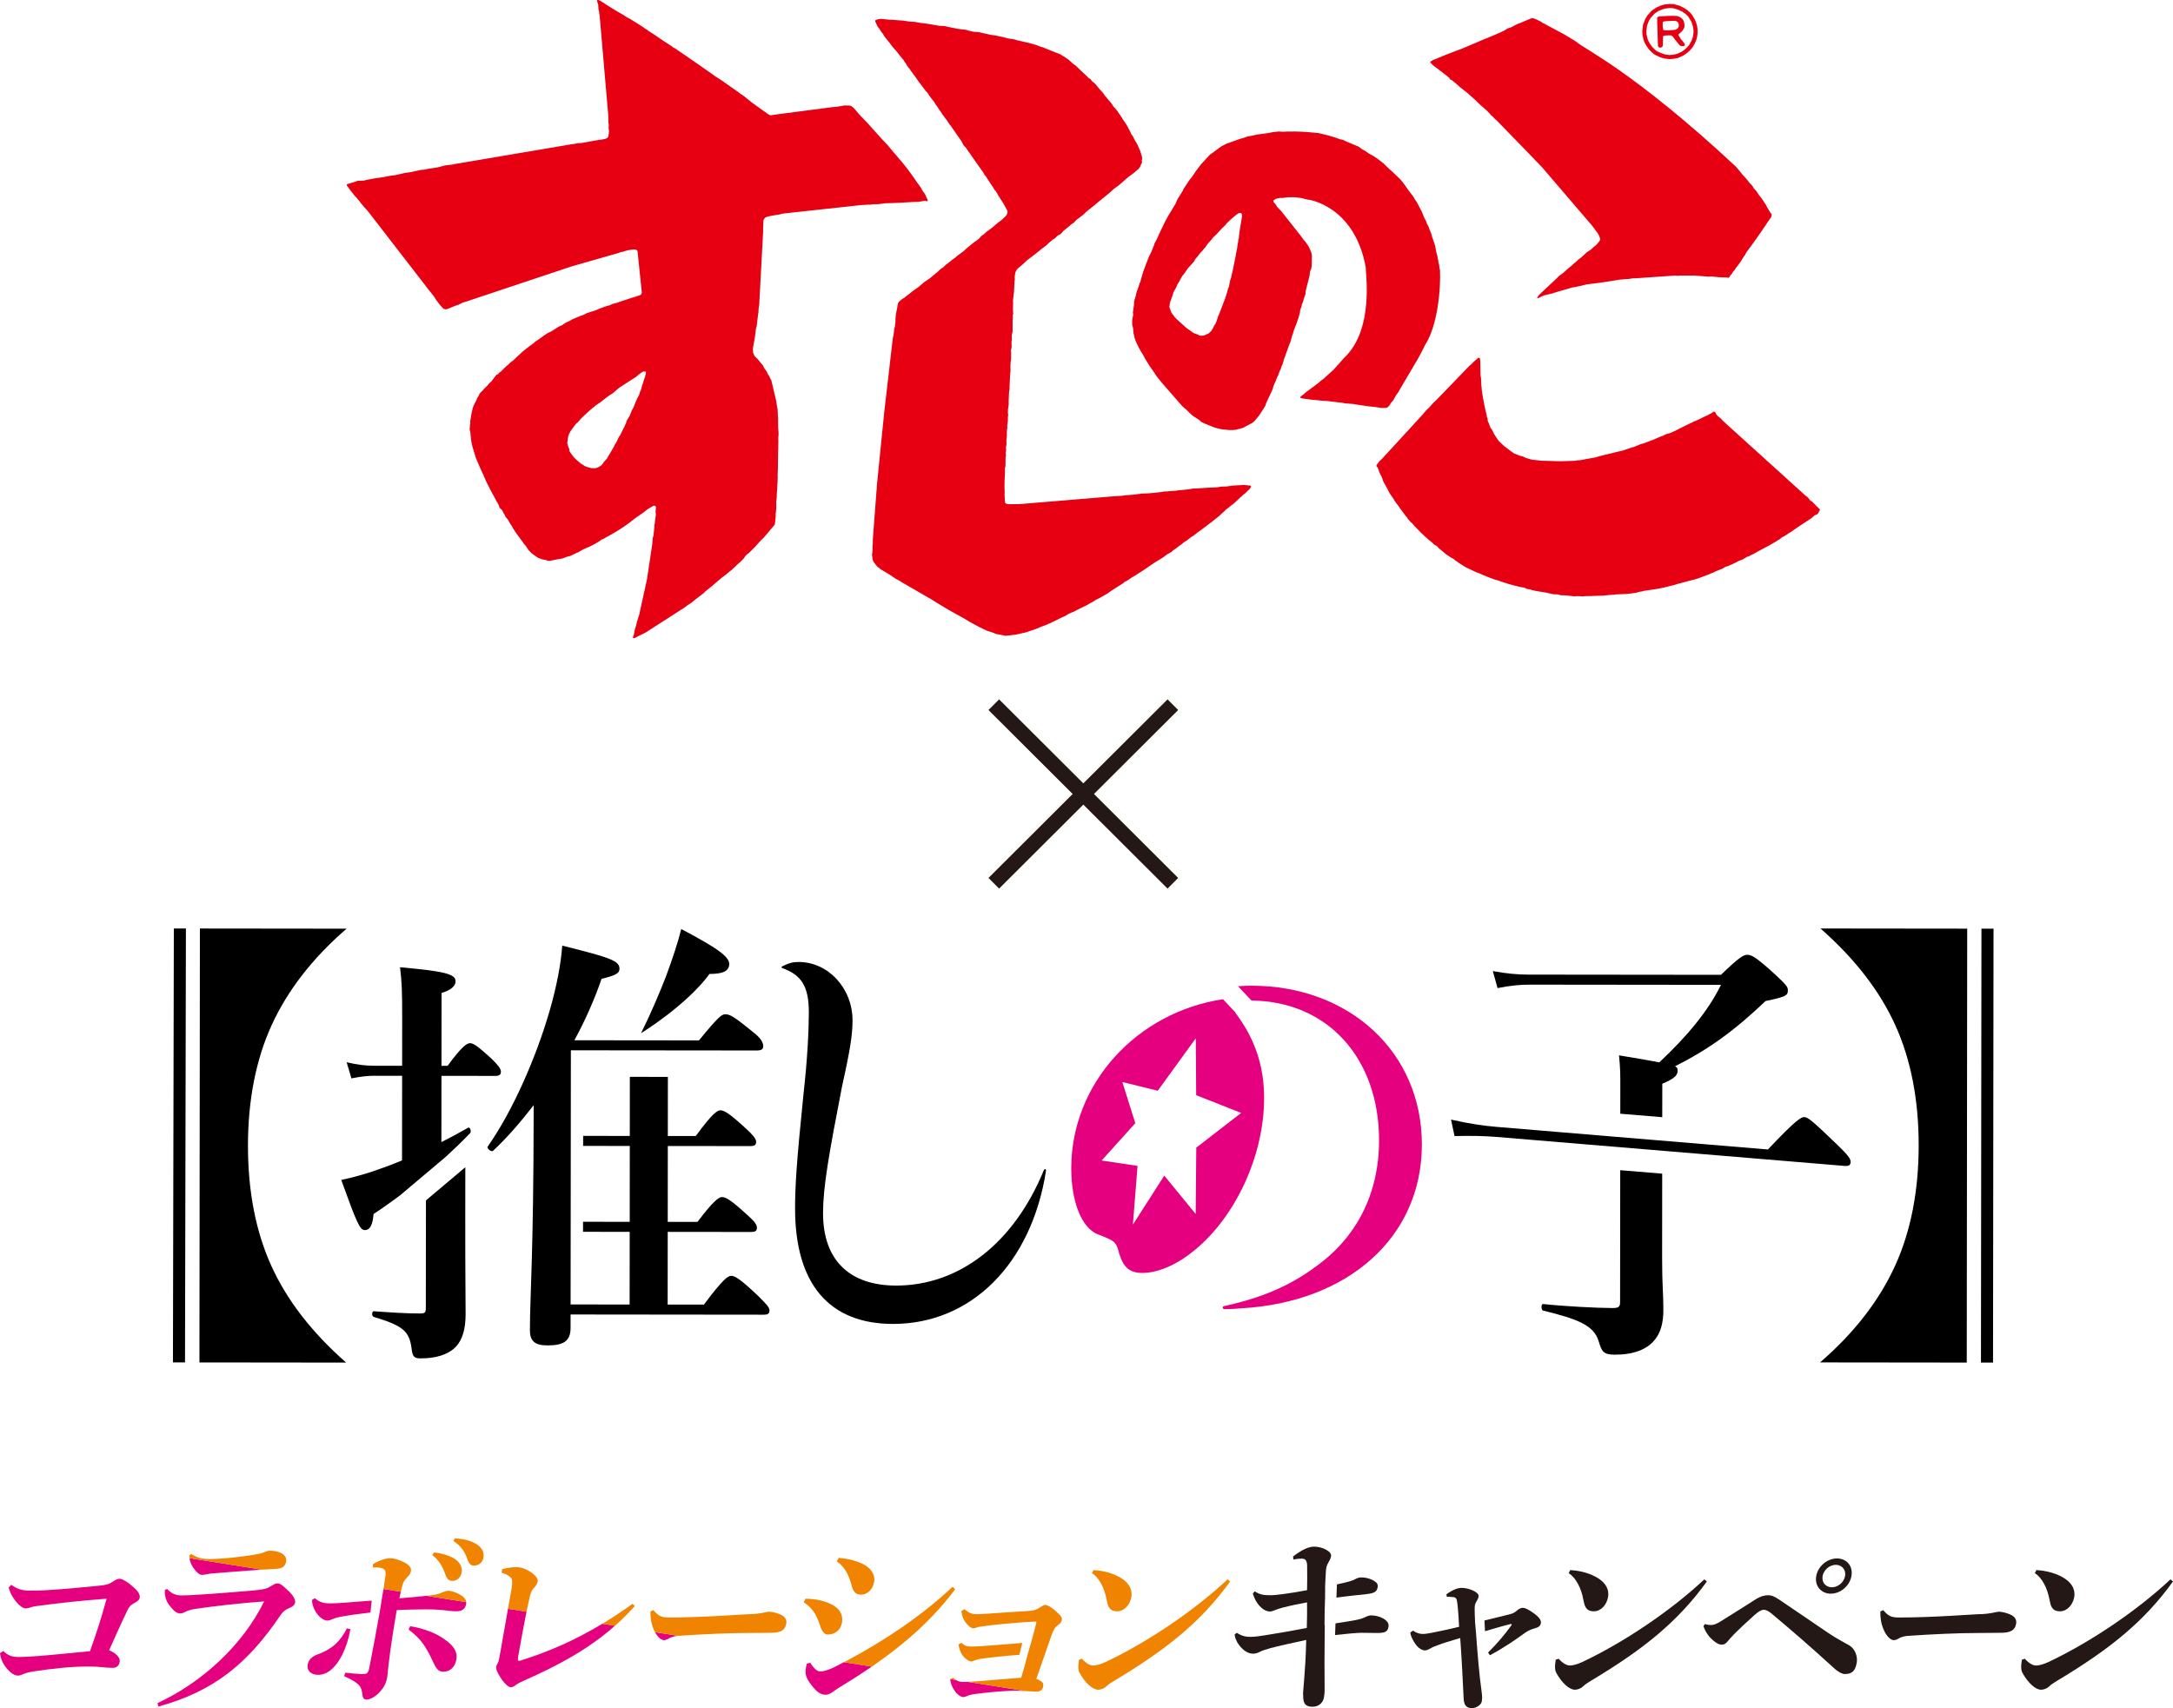
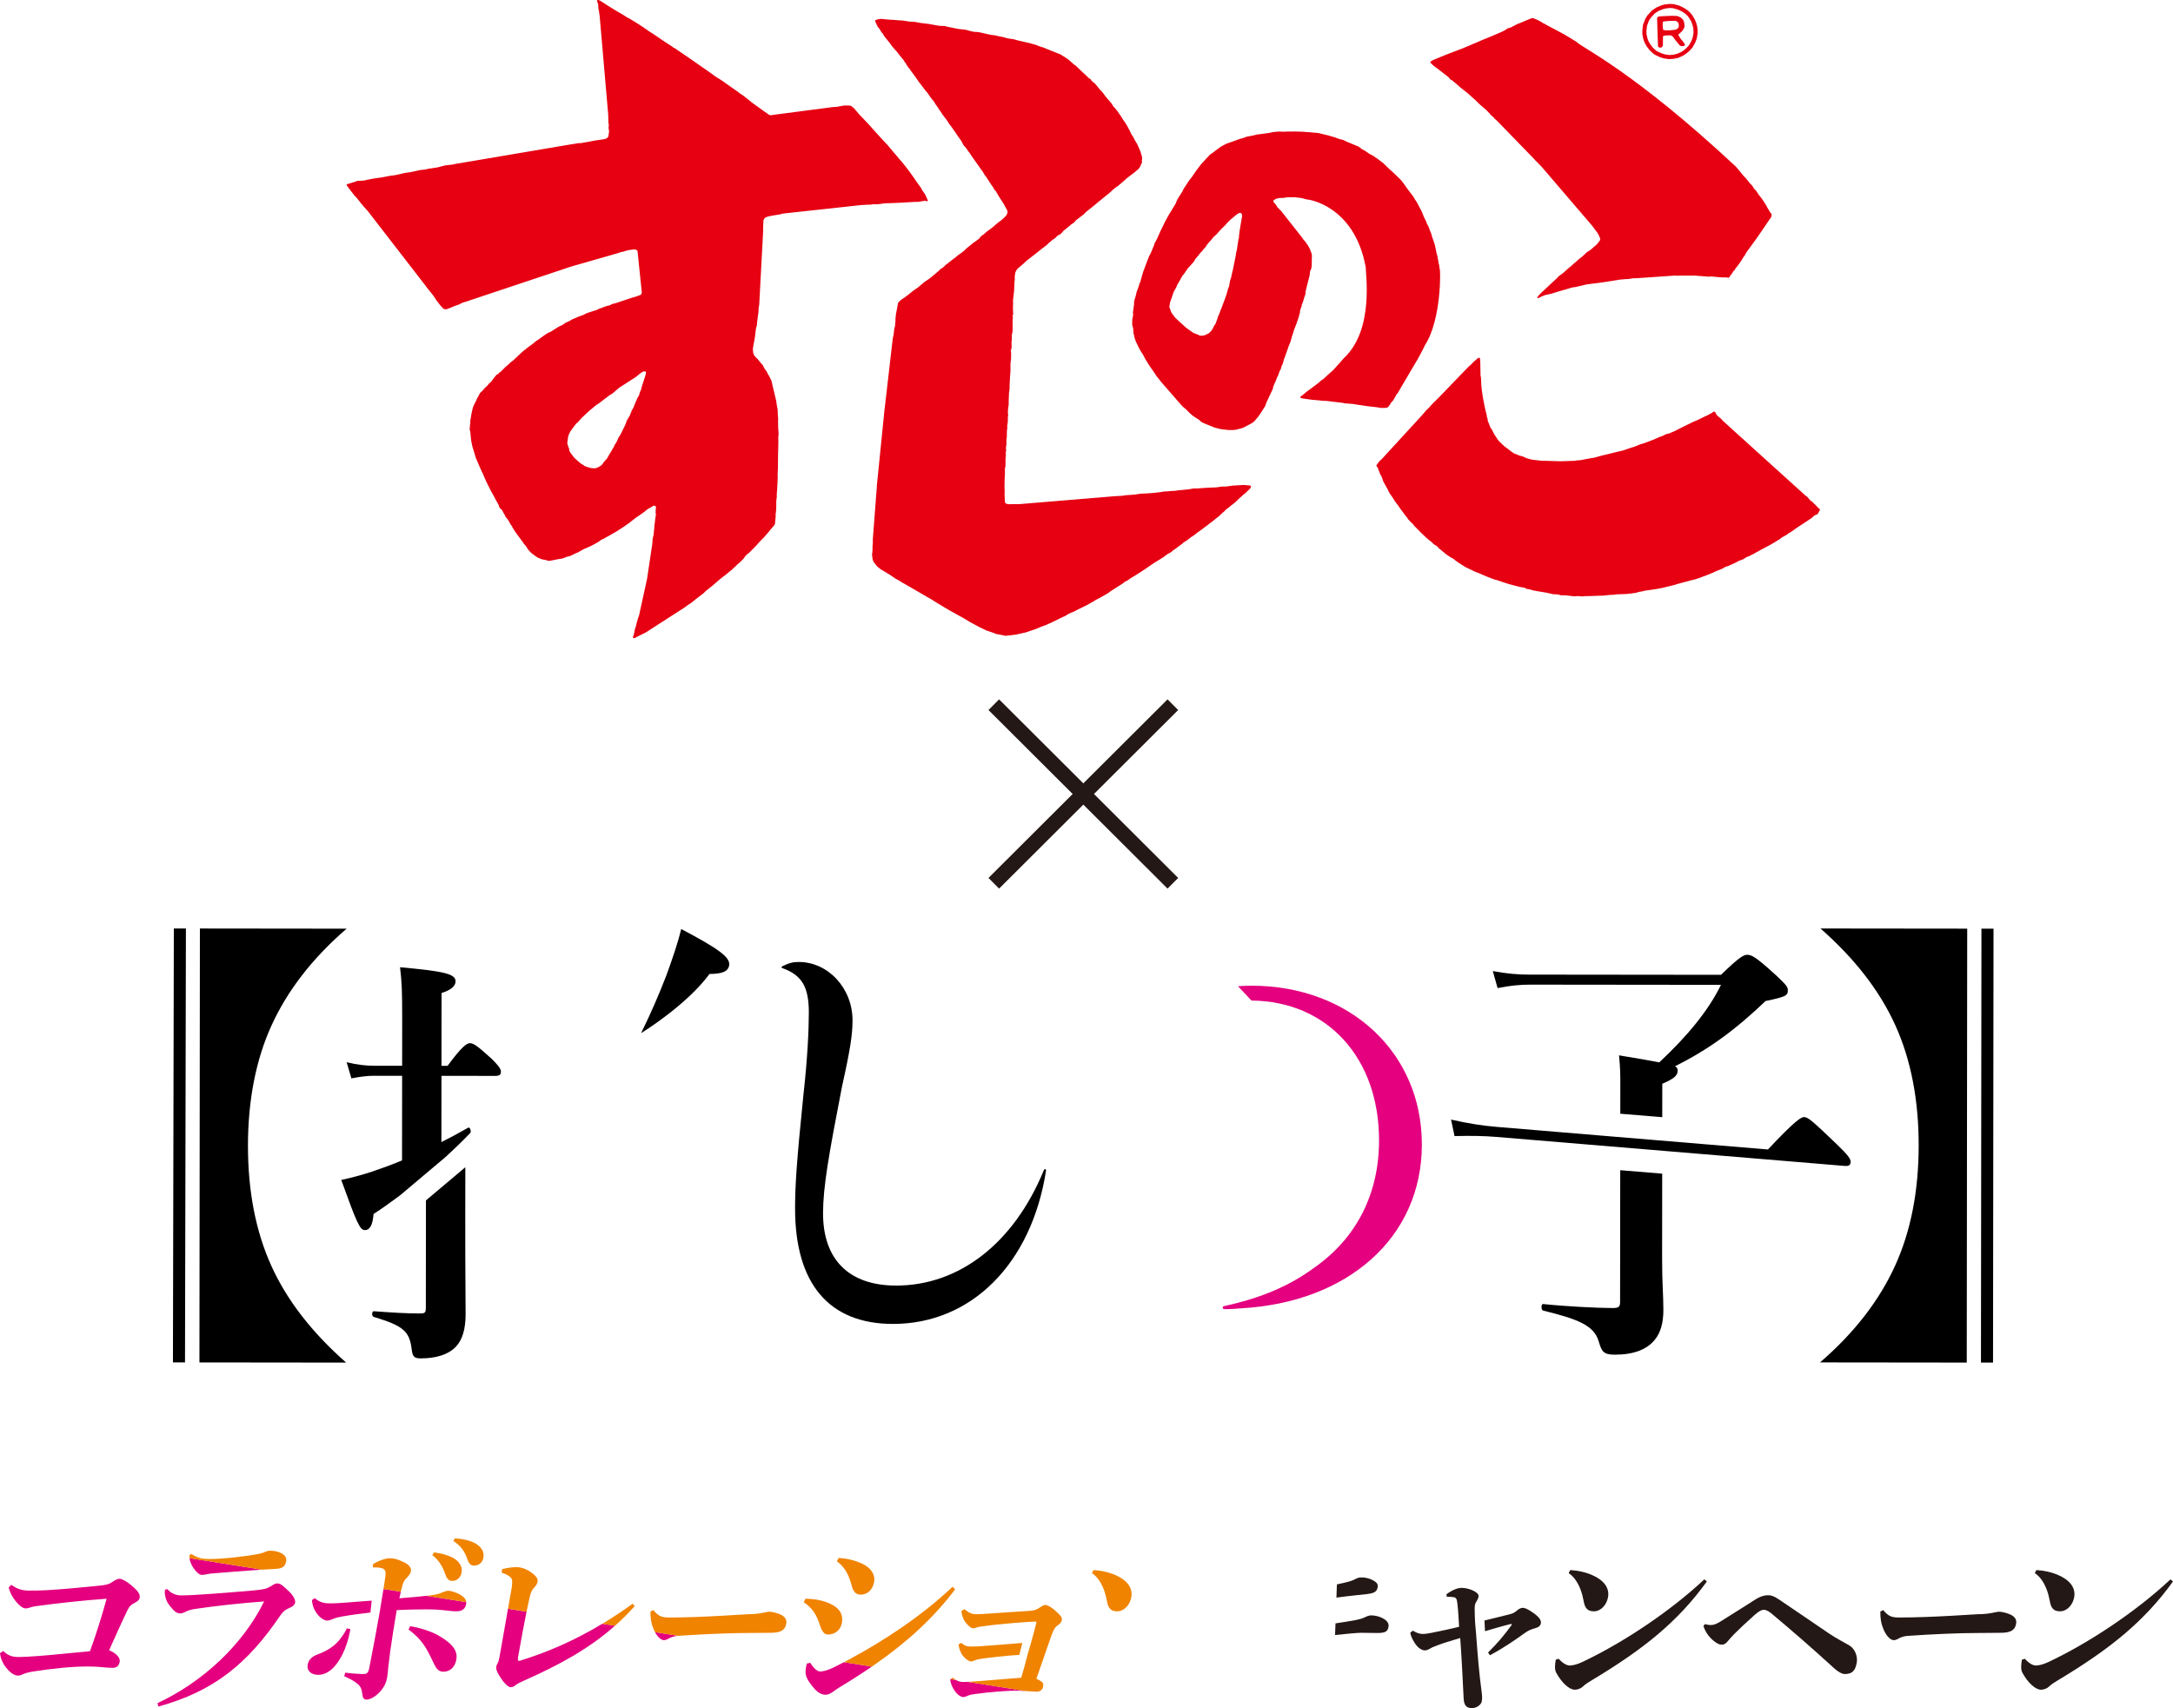
<svg xmlns="http://www.w3.org/2000/svg" id="b" data-name="レイヤー 2" width="577.569" height="454" viewBox="0 0 577.569 454">
  <defs>
    <style>
      .e {
        fill: #e4007f;
      }

      .e, .f, .g, .h, .i, .j {
        stroke-width: 0px;
      }

      .f {
        fill: #000;
      }

      .g {
        fill: #231815;
      }

      .k {
        fill: none;
        stroke: #231815;
        stroke-miterlimit: 10;
        stroke-width: 4px;
      }

      .h {
        fill: #f08300;
      }

      .i {
        fill: #231815;
      }

      .j {
        fill: #e60012;
        fill-rule: evenodd;
      }
    </style>
  </defs>
  <g id="c" data-name="PC_コラボ動画あり">
    <g id="d" data-name="MV">
      <g>
        <path class="g" d="M420.558,441.751c-1.517.721-2.737.926-3.303.926-.823,0-1.856-.566-2.976-1.801l-.766.257c-.263,1.493-.308,2.625.112,3.448,1.517,2.779,3.525,4.529,4.966,4.529.772,0,1.659-.36,2.162-.875.623-.618,1.426-1.081,2.349-1.647,13.873-8.337,22.872-15.593,30.566-26.247l-.672-.566c-8.941,8.389-21.434,16.777-32.437,21.975" />
        <path class="g" d="M420.822,425.077c.328,1.647.57,3.191,2.834,3.191,1.801,0,3.378-1.647,3.75-3.757.463-2.625-1.344-4.632-4.215-5.867-1.717-.772-3.9-1.235-5.837-1.338l-.403.823c1.808,1.132,3.292,3.809,3.87,6.948" />
        <path class="g" d="M491.611,437.377c-.912-.566-3.568-1.904-5.588-3.294-3.787-2.573-8.129-5.558-13.255-9.006-1.379-.926-2.075-1.081-2.846-1.081s-1.867.206-3.275,1.081c-2.384,1.492-6.518,4.169-9.382,5.919-.967.566-1.657.926-2.573.926-.434,0-.946-.103-1.545-.257l-.389.566c.686,1.853,1.663,3.14,3.16,4.22.855.618,1.231.67,1.809.67.482,0,.904-.207,1.389-.772.485-.566,1.095-1.287,1.8-2.007,1.115-1.132,2.794-2.728,5.486-5.146,1.203-1.08,1.971-1.338,2.405-1.338s1.159.258,1.957.927c5.671,4.734,10.81,9.212,16.787,14.667.624.566,1.858,1.492,2.773,1.492,2.024,0,2.814-.926,3.186-3.036.281-1.596-.425-3.602-1.9-4.529" />
-         <path class="g" d="M486.595,423.585c2.625,0,5.055-2.11,5.509-4.683.463-2.625-1.233-4.684-3.857-4.684-2.573,0-5.046,2.059-5.509,4.684-.454,2.573,1.284,4.683,3.857,4.683M487.948,415.916c1.647,0,2.749,1.338,2.458,2.985-.29,1.647-1.864,2.984-3.511,2.984s-2.749-1.338-2.459-2.984c.291-1.647,1.864-2.985,3.511-2.985" />
        <path class="g" d="M534.374,429.143c-.768-.36-2.183-.772-3.101-.772-.569,0-2.481.669-5.499.669-.832,0-12.055.875-20.892.875-2.057,0-2.887-.257-4.336-1.956l-.764.36c-.019,1.596.13,2.985.802,4.632.758,1.904,1.924,2.985,2.755,2.985.699,0,1.21-.412,1.64-.618s1.263-.463,2.016-.515c6.601-.463,13.874-.771,18.643-.771,2.056,0,4.122-.052,6.178-.052,2.624,0,3.758-.721,4.057-2.418.209-1.184-.486-1.957-1.498-2.419" />
        <path class="g" d="M544.722,425.077c.328,1.647.57,3.191,2.834,3.191,1.801,0,3.378-1.647,3.75-3.757.463-2.625-1.344-4.632-4.215-5.867-1.717-.772-3.9-1.235-5.837-1.338l-.403.823c1.808,1.132,3.292,3.809,3.87,6.948" />
        <path class="g" d="M576.897,419.777c-8.942,8.389-21.434,16.777-32.437,21.975-1.517.721-2.737.926-3.303.926-.824,0-1.856-.566-2.976-1.801l-.766.257c-.263,1.492-.308,2.624.113,3.448,1.517,2.779,3.525,4.529,4.966,4.529.772,0,1.659-.36,2.162-.875.623-.618,1.426-1.081,2.348-1.647,13.873-8.337,22.873-15.593,30.566-26.247l-.672-.566Z" />
        <path class="g" d="M363.33,423.688c2.001-.257,2.631-.618,2.848-1.853.127-.72-.194-1.235-1.133-1.75-1.313-.72-2.428-.823-3.2-.823-.978,0-1.514.412-1.962.618-.696.32-1.552.61-4.541,1.23l-.129,3.517c3.753-.513,6.821-.775,8.117-.938" />
        <path class="g" d="M364.442,429.349c-.515,0-1.178.257-1.574.463-.844.411-1.489.566-2.452.772-1.64.311-3.509.598-5.453.893l-.113,3.095c3.094-.347,6.052-.592,6.924-.592,1.441,0,2.873.052,4.314.052,2.213,0,2.748-.412,2.975-1.699.309-1.75-2.51-2.984-4.62-2.984" />
-         <path class="g" d="M352.089,434.907l.029-2.995c-.023.004-.046.007-.069.011.005-2.368.05-4.375.126-6.845.004,0,.007-.001.01-.002l.033-3.348c-.007.001-.012.002-.019.004.007-.161.016-.335.024-.516.074-1.602.175-3.823.281-4.425.1-.566.363-1.183.72-1.75.218-.36.454-.823.563-1.44.218-1.236-2.334-2.522-4.496-2.522-1.441,0-3.284.823-5.609,2.624l.112.824c.86-.207,1.693-.258,2.259-.258,1.08,0,1.347.823,1.372,1.853.03,2.162.034,4.477-.02,6.536-2.449.463-4.142.72-6.306,1.029-1.212.155-2.577.309-3.297.309-1.698,0-2.822-.051-4.296-1.029l-.511.566c.655,2.419,2.553,4.785,4.56,4.785.36,0,.799-.153,1.187-.308.388-.155,1.162-.463,2.186-.721,2.425-.618,4.29-.978,6.472-1.389.049,2.058.01,4.323-.066,6.793-3.945.772-7.819,1.441-11.152,1.957-1.323.206-2.646.411-3.727.411-1.132,0-2.246-.103-3.721-1.081l-.596.463c.136.978.548,1.853,1.038,2.573,1.151,1.647,2.541,2.521,3.879,2.521.514,0,1.159-.155,1.728-.463.569-.309,1.61-.669,2.961-1.03,1.892-.514,5.373-1.286,9.439-2.162-.106,4.683-.354,8.132-.538,10.344-.127,1.596-.3,3.448-.302,3.757.049,2.059-.027,3.654,2.546,3.654,1.904,0,2.819-1.389,3-2.419.244-1.389.193-2.265.178-4.22-.049-2.933-.032-6.536.022-12.095" />
        <path class="g" d="M392.332,434.238l-.255-2.933c-.064-1.389-.136-2.728-.119-3.706.012-.36.015-.669.061-.927.073-.411.239-.771.448-1.08.209-.309.445-.772.527-1.236.073-.411-.136-.978-1.562-1.647-.905-.411-2.044-.669-2.919-.669s-2.225.36-4.056,1.698l.088.67c.669,0,1.235,0,1.783.103.608.051.905.411,1.014,1.544.279,2.213.352,4.426.479,6.33-2.476.618-4.986,1.132-7.281,1.596-.851.154-1.598.309-2.37.309s-1.559-.206-2.624-.875l-.709.514c.146.926.524,1.698,1.166,2.728.92,1.492,2.065,2.007,2.734,2.007.565,0,1.144-.36,1.429-.514.69-.413,1.068-.515,1.843-.824,1.602-.618,3.339-1.133,6.109-1.955.379,5.146.679,11.322.902,15.902.076,1.904.651,2.728,2.246,2.728,1.338,0,2.446-1.029,2.573-1.75.154-.875.142-1.389-.107-3.19-.584-4.272-.976-9.058-1.4-14.822" />
        <path class="g" d="M407.516,428.679c-1.508-1.08-2.286-1.338-2.8-1.338-.412,0-1.033.309-1.395.617-.727.618-1.081.875-2.156,1.133-2.149.533-4.301,1.066-6.6,1.62l.136,2.85c2.371-.693,4.56-1.364,6.997-1.949l.109.258c-2.043,2.831-3.726,4.787-6.291,7.359l.491.721c3.578-1.904,6.505-3.911,9.278-5.919,1.002-.721,1.768-.978,2.637-1.235.971-.257,1.498-.618,1.625-1.338.145-.824-.43-1.647-2.032-2.78" />
        <path class="e" d="M34.615,421.115c-.996-.772-2.155-1.493-2.825-1.493-.566,0-1.023.257-1.895.823-.993.67-1.638.824-3.681,1.03-4.98.514-9.53.926-13.898,1.184-1.562.103-3.106.103-4.701.103-1.75,0-3.161-.463-4.617-1.545l-.693.721c.463,1.75,1.242,2.882,2.004,3.808.932,1.133,1.853,1.75,2.471,1.75.154,0,.514,0,.953-.153.654-.206,1.093-.36,1.986-.463,5.694-.772,11.627-1.441,18.614-1.956-1.334,4.941-2.908,9.778-4.415,13.947-5.546.514-10.32,1.03-13.814,1.287-2.291.155-3.854.258-5.089.258-1.955,0-2.954-.463-4.145-1.596l-.872.566c.133,1.287.67,2.625,1.551,3.757,1.211,1.596,2.389,2.214,3.213,2.214.514,0,.851-.155,1.461-.413.612-.257,1.317-.463,2.537-.669,5.291-.824,10.323-1.338,14.698-1.338,3.242,0,4.31.36,6.524.36,1.184,0,1.671-.721,1.835-1.647.172-.978-.845-2.213-2.81-3.036,1.613-3.602,3.147-7.051,4.855-10.602.49-1.029.983-1.492,1.776-1.904.794-.411,1.372-.772,1.498-1.492.181-1.029-.812-2.11-2.522-3.499" />
        <path class="e" d="M50.449,414.637c.087.377.234.784.477,1.28.69,1.338,1.896,2.676,2.668,2.676.257,0,.78-.052,1.262-.155.593-.154,1.168-.206,1.898-.257,3.881-.307,7.683-.641,11.939-.92.31-.02.633-.039.948-.058l-19.265-3.062c.017.163.035.325.074.495" />
        <path class="e" d="M76.363,422.555c-1.42-1.287-1.81-1.698-2.737-1.698-.515,0-1.163.463-1.792.824-.923.565-1.526.772-4.247,1.029-3.872.36-11.023.926-15.494,1.184-1.193.052-2.24.155-3.938.155-1.596,0-2.764-.67-3.715-1.699l-.602.206c-.067.67-.07.978.07,1.647.212,1.133.633,1.956,1.575,3.036.848,1.03,1.52,1.596,2.446,1.596.309,0,.738-.103,1.307-.411.742-.413,1.653-.618,2.555-.772,5.498-.824,12.058-1.545,18.418-2.007-5.696,11.58-16.393,21.461-28.334,27.019l.197.927c14.655-4.014,23.714-11.322,32.486-24.292.696-1.029,1.395-1.492,2.118-1.801,1.162-.463,1.656-.926,1.774-1.596.127-.72-.615-2.058-2.086-3.345" />
        <path class="e" d="M138.415,441.34c-.163.051-.326.103-.43.103-.36,0-.409-.309-.246-1.236.786-4.459,1.497-8.324,2.213-11.828l-4.929-.783-.012.069-1.912,10.844c-.39,2.213-.499,2.831-.675,3.242-.175.412-.454.823-.518,1.184-.127.721.267,1.699,1.29,3.191,1.099,1.647,2.062,2.316,2.525,2.316.514,0,.911-.206,1.275-.514.545-.463,1.38-.824,2.5-1.338,8.848-3.934,16.87-8.201,23.953-14.476l-3.349-.532c-7.317,4.409-14.407,7.49-21.686,9.758" />
        <path class="e" d="M176.446,435.936c.7,0,1.21-.412,1.64-.618.43-.206,1.262-.463,2.015-.515.063-.004.127-.008.191-.013l-6.193-.984c.728,1.361,1.651,2.129,2.347,2.129" />
        <path class="e" d="M221.472,443.244c-1.292.617-2.652,1.029-3.475,1.029-.772,0-1.793-.926-2.628-2.316l-.911.206c-.097.258-.151.566-.197.824-.064.36-.118.669-.139,1.08-.124,1.287.472,2.573,2.135,4.529,1.314,1.596,2.401,1.853,3.275,1.853.463,0,1.126-.257,1.835-.772.587-.413,1.357-.978,1.986-1.338,2.944-1.774,5.721-3.557,8.368-5.374l-7.405-1.177c-.953.499-1.903.989-2.843,1.456" />
        <path class="e" d="M256.109,447.052c-.811,0-1.414-.137-2.032-.533l-1.424-.227-.071.039c-.008.926.494,2.162,1.281,3.243.838,1.081,1.692,1.492,2.104,1.492.36,0,.524-.052,1.023-.257.56-.258,1.102-.412,2.261-.566,4.011-.566,8.8-.875,10.551-.875.939,0,1.903.042,2.785.093l-15.335-2.438c-.389.017-.775.029-1.142.029" />
        <path class="e" d="M89.556,436.606c-1.377,1.389-3.094,2.367-5.074,3.088-1.489.566-2.449,1.338-2.703,2.779-.272,1.545.857,2.728,2.924,2.677,2.222-.052,4.478-1.75,6.306-5.404.962-1.955,1.671-4.22,2.034-6.278l.081-.463-.942-.206c-.684,1.544-1.813,2.985-2.627,3.809" />
        <path class="e" d="M86.988,430.739c.36,0,1.014-.206,1.35-.36.844-.412,1.695-.566,2.546-.721,2.24-.402,4.727-.741,7.578-1.066l.333-3.167c-3.024.224-5.439.418-7.524.579-1.253.103-2.549.155-3.63.155-1.338,0-2.64-.206-3.975-1.389l-.76.514c.1,1.184.4,2.11.957,3.036.954,1.596,2.301,2.419,3.124,2.419" />
        <path class="e" d="M106.148,424.82c.135-.63.257-1.191.379-1.724.002-.01.005-.019.007-.029l-4.602-.732c-.005.033-.01.062-.015.096-.127.789-.277,1.689-.473,2.799l-.493,3.087c-.917,5.199-1.73,9.521-2.805,15.028-.172.977-.484,1.286-.717,1.44-.233.155-.696.155-1.314.155-1.38-.051-3.206-.206-4.362-.36l-.266.926c2.288,1.03,3.012,1.596,3.684,2.162.799.721,1.023,1.492,1.181,2.934.112.823.521,1.132,1.036,1.132.823,0,2.261-.566,3.675-2.161,1.223-1.39,1.629-2.523,1.838-3.706.154-.875.226-2.161.347-3.139.17-1.545.309-2.625.484-3.912.505-3.448,1.056-7.153,1.709-10.859,2.652-.153,6.006-.205,7.859-.205,2.265,0,2.616.052,4.441.205,1.216.104,2.313.309,3.548.309,1.441,0,2.364-.566,2.6-1.904.033-.188.035-.363.022-.534l-10.59-1.683c-1.826.209-4.056.425-7.172.673" />
        <path class="e" d="M116.551,434.701c-2.013-1.132-5.083-2.11-7.541-2.47l-.411.875c3.448,2.624,4.605,4.529,6.622,8.853.672,1.44,1.281,2.367,2.62,2.367,1.852,0,3.117-1.338,3.444-3.191.399-2.264-.809-4.168-4.733-6.433" />
        <path class="h" d="M76.059,414.938c.299-1.697-1.825-2.779-4.347-2.779-.36,0-.687.103-.963.206-.56.257-1.06.463-2.125.669-3.411.67-9.448,1.338-12.896,1.338-1.802,0-3.009-.155-4.859-1.338l-.517.309c-.014.275-.003.536.025.798l19.265,3.062c1.176-.073,2.377-.144,3.637-.206,2.077-.103,2.573-.875,2.782-2.059" />
        <path class="h" d="M139.954,428.376c.251-1.225.502-2.41.758-3.556.287-1.338.587-2.161,1.21-2.779.633-.669.869-1.133.968-1.699.118-.669-.288-1.286-1.232-2.058-1.302-1.08-2.985-1.75-4.272-1.75-1.08,0-2.179.103-3.899.514l-.163.926c1.556.515,2.425,1.133,2.685,1.699.228.463.121,1.646-.06,2.676l-.925,5.246,4.93.783s0-.002,0-.003" />
        <path class="h" d="M168.705,426.879l-.56-.618c-2.581,1.864-5.117,3.548-7.625,5.075-.14.085-.279.162-.419.246l3.349.533c.116-.103.235-.202.351-.306,1.689-1.518,3.325-3.153,4.904-4.929" />
        <path class="h" d="M198.745,434.032c2.056,0,4.122-.052,6.178-.052,2.624,0,3.758-.721,4.057-2.419.209-1.184-.486-1.956-1.498-2.419-.768-.359-2.183-.771-3.101-.771-.569,0-2.481.669-5.5.669-.831,0-12.055.875-20.892.875-2.057,0-2.887-.258-4.336-1.957l-.764.36c-.019,1.596.13,2.985.802,4.633.05.126.106.238.16.356.079.176.164.34.249.499l6.193.985c.876-.061,1.761-.12,2.652-.175,5.772-.357,11.708-.585,15.8-.585" />
        <path class="h" d="M253.856,422.453l-.645-.721c-8.213,7.744-18.082,14.278-27.527,19.337-.458.245-.912.482-1.368.72l7.405,1.177c.413-.283.831-.565,1.236-.85,8.249-5.794,15.099-12.009,20.899-19.663" />
        <path class="h" d="M217.91,431.922c.69,2.213,1.511,2.521,2.18,2.521,1.956,0,3.376-1.338,3.684-3.087.436-2.47-.861-4.168-3.45-5.25-2.443-1.029-4.535-1.132-6.224-1.184l-.472.926c2.155,1.493,3.324,3.037,4.281,6.073" />
        <path class="h" d="M226.358,421.372c.297,1.236.851,2.471,2.395,2.471,1.698,0,3.193-1.184,3.584-3.397.354-2.007-.933-3.756-3.067-4.786-2.092-.978-4.026-1.389-6.358-1.595l-.471.926c1.916,1.389,3.081,3.242,3.918,6.381" />
-         <path class="h" d="M293.849,441.751c-1.517.721-2.737.926-3.303.926-.823,0-1.856-.566-2.976-1.801l-.766.257c-.263,1.493-.308,2.625.112,3.448,1.517,2.779,3.525,4.529,4.966,4.529.772,0,1.659-.36,2.162-.875.623-.618,1.426-1.08,2.349-1.647,13.873-8.337,22.872-15.594,30.566-26.248l-.672-.566c-8.941,8.389-21.434,16.777-32.437,21.975" />
        <path class="h" d="M294.112,425.078c.328,1.647.57,3.19,2.834,3.19,1.801,0,3.378-1.646,3.75-3.756.462-2.625-1.345-4.632-4.215-5.867-1.716-.772-3.9-1.235-5.837-1.338l-.403.823c1.808,1.133,3.292,3.809,3.87,6.948" />
        <path class="h" d="M277.202,448.482c.013-.048.029-.094.038-.144.127-.721.044-1.131-.561-1.492-.512-.309-.835-.515-1.23-.618,1.64-4.631,3.045-8.8,4.067-11.683.609-1.697,1.111-2.213,1.638-2.573.587-.411.959-.772,1.059-1.338.063-.36.033-.772-.442-1.287-.518-.566-1.571-1.596-2.543-2.213-.794-.464-1.238-.567-1.393-.567-.257,0-.817.257-1.344.618-.881.618-1.492.875-2.9.978-3.742.206-7.604.514-11.612.772-.73.052-1.665.103-2.385.103-1.287,0-2.004-.308-3.264-1.337l-.811.514c.145.926.333,1.904,1.036,2.882.83,1.132,1.605,1.698,2.171,1.698.206,0,.369-.051.645-.153.714-.258,1.238-.309,1.711-.36,4.286-.67,12.938-1.287,14.07-1.287.257,0,.351.051.315.257-.366,1.493-.714,2.882-1.389,5.25l-.923,3.19c-.659,2.573-1.087,4.117-1.716,6.227-2.929.227-5.424.434-7.731.62-1.351.109-2.638.211-3.909.306-.793.071-1.683.14-2.548.177l15.335,2.438c1.292.073,2.404.164,2.985.164.911,0,1.457-.493,1.631-1.143" />
        <path class="h" d="M253.323,445.92l-.671.372,1.424.226c-.244-.157-.491-.35-.753-.598" />
        <path class="h" d="M258.1,441.597c.257,0,.473-.052.757-.206.448-.206,1.041-.36,1.625-.463,2.662-.396,6.231-.79,10.453-1.09l.784-3.157c-3.965.311-7.496.634-10.895.85-.575.052-1.665.103-2.848.103-1.081,0-1.653-.257-2.453-.977l-.741.411c.027.721.418,2.007,1.036,2.883.754.977,1.717,1.646,2.283,1.646" />
        <path class="h" d="M118.204,418.026c.467,1.441.957,2.162,1.986,2.162,1.184,0,2.246-.772,2.509-2.264.218-1.236-.321-2.265-1.247-3.14-1.378-1.235-4.133-1.955-6.104-2.161l-.436.721c1.602,1.132,2.749,3.087,3.291,4.683" />
        <path class="h" d="M106.979,421.268c.275-.977.726-1.492,1.168-1.955.623-.618.953-1.029,1.09-1.802.109-.617-.303-1.492-1.72-2.213-1.75-.874-2.837-1.132-3.866-1.132-.875,0-2.482.36-4.492,1.544l-.051.875c1.132,0,1.586.052,2.186.154.599.103,1.041.515,1.133.875.09.36.075,1.03-.033,1.647-.141.973-.275,1.901-.462,3.075l4.603.731c.145-.63.288-1.217.446-1.799" />
        <path class="h" d="M122.367,423.893c-1.399-.823-2.691-1.081-3.258-1.081-.411,0-1.178.258-1.625.463-.844.412-1.91.618-2.906.72-.312.039-.641.079-.977.118-.091.01-.189.021-.281.032l10.589,1.683c-.005-.079-.008-.159-.023-.235-.123-.616-.581-1.146-1.518-1.7" />
        <path class="h" d="M124.167,414.27c.5,1.544,1.114,1.852,1.835,1.852,1.184,0,2.246-.771,2.473-2.058.227-1.287-.149-2.367-1.46-3.397-1.541-1.184-3.929-1.646-6.115-1.801l-.385.721c1.901,1.184,3.01,2.779,3.652,4.683" />
      </g>
      <g>
        <path class="j" d="M442.545,14.461l1.169.167,1.019-.089.951-.206,1.215-.526.68-.48.634-.537.734-.796.623-1.101.36-.985.1-.575.042-.242.032-.253.011-.259v-.274l-.011-.263-.021-.227-.011-.153-.021-.121-.011-.046-.032-.316-.11-.359-.1-.37-.285-.778-.36-.554-.143-.263-.164-.253-.164-.217-.164-.185-.143-.143-.132-.121-.085-.074-.025-.036-.217-.195-.83-.558-1.029-.501-1.347-.395-.877-.053-1.215.143-.745.217-1.094.447-1.019.7-1.005,1.112-.46.7-.527,1.397-.164,1.431.021.764.264,1.201.263.686.413.743.659.895.556.532.046.036.097.096.142.132.211.153.26.174.353.142.766.352.887.28ZM442.292,15.531h-.011l-1.04-.316-.798-.391-.339-.142-.089-.053-.306-.177-.1-.064-.217-.174-.032-.032-.153-.142-.057-.036-.053-.042-.032-.032-.659-.643-.756-1.016-.492-.885-.328-.838-.296-1.365-.021-.942.185-1.659.634-1.613.538-.874,1.172-1.286,1.226-.821,1.247-.543.898-.253,1.4-.153,1.083.064,1.575.437,1.182.6.93.622.296.274.057.042.075.078.089.096.032.025.174.163.043.064.178.195.011.025.164.206.053.064.175.263.032.078.132.217.385.643.371.917.11.426.132.437.042.395.021.096.011.11.011.163.025.231v.042l.01.263v.338l-.01.294-.011.064-.036.242v.064l-.042.231-.11.675-.438,1.169-.719,1.286-.877.952-.734.611-.819.554-1.379.636-1.14.228-1.204.099-1.4-.188M442.805,8.076h.887l1.599-.174.492-.228.274-.253.164-.48-.021-.548-.232-.49-.174-.153-.492-.217-1.304.021-1.268.086-.656.1-.121.121-.032,1.013.128,1.016.11.089.645.096ZM441.505,12.638l-.164.025h-.143l-.089-.015-.054-.021-.021-.021-.253-.11-.11-.37-.032-1.265-.032-.731-.11-3.625-.053-1.737.217-.281.339-.131,2.08-.11,1.347-.042,1.368.042.877.37.655.59.253.59.011.056.021.117.042.189.032.216.036.263v.295l-.036.294-.086.27-.021.025-.143.238-.263.416-.449.458-.524.437-.089.174.067.217.599.942.364.412.623.821.1.391-.375.231-.634-.011-.339-.131-.385-.459-.623-.764-.274-.327-.645-.884-.427-.274-.709-.021-.898.064-.417.1-.121.164-.032,2.139-.021.263-.067.185-.022.021-.085.121-.11.11-.032.022-.121.053h-.021v.011M97.645,55.971l-.962-1.059-.351-.437-.373-.412-.328-.458-.787-.974-.58-.6-1.304-1.659-.819-1.144-.01-.121.185-.174.613-.185,1.368-.405.713-.274,1.717-.064.777-.209,1.827-.338,2.409-.348,1.817-.362,1.564-.206,2.409-.558,1.717-.249,2.595-.569,1.096-.089.951-.227,1.892-.274.67-.121.777-.206,1.093-.284,1.6-.185.524-.068.798-.185,1.029-.152.011-.011,29.431-4.988,1.324-.195.483-.11.941-.043,2.187-.384,1.654-.316,1.906-.274.809-.174.481-.295.209-.38.187-1.365-.121-.59-.01-.547.064-.469-.109-.544-.066-2.359-.011-.042-2.244-25.934-.12-.821-.045-.437-.174-.728-.053-1.105-.263-.849-.087-.263.076-.11.339-.042.427.185,2.409,1.539,2.068,1.268,1.63.938,1.193.775.536.242.602.38,1.587.974,1.542,1.002.449.348.383.21.438.348,1.566.995,2.44,1.67,2.277,1.471.307.273.404.185,3.162,2.153,3.492,2.423.919.643,2.44,1.702.789.589,1.685,1.059,2.76,1.954.47.327,1.279.884.307.284.844.533.887.69,1.509,1.233,1.959,1.396,1.017.743,1.632,1.137.428.085,1.226-.185,15.092-1.976,1.161-.078,2.003-.359,1.323.01.493.1.766.6,1.443,1.702,1.544,1.616.283.295.483.49,1.017,1.155.93,1.037,1.687,1.855.372.416,1.247,1.311,1.521,1.834.909,1.048.526.654.657.721.972,1.201.942,1.223,1.402,1.943.37.544.285.426.581.807.655.917.339.647.745,1.037.723,1.624-.032.142-.11.089-.153.011-.427-.153-1.641.295-1.402.042-3.544.206-2.092.089-2.102.064-1.038.157-.711.075-1.357.021-.679.11-.832.011-1.553.089-20.468,2.224-.427.057-.766.206-1.87.305-1.315.263-.698.284-.264.327-.208.38-.087,2.128v.938l-1.008,18.895v.284l-.164,1.026-.053.732v.448l-.11.597-.206,1.66-.153,1.442-.164.395-.089.597-.196,1.705-.274,1.571-.087.405-.229,1.418.11,1.08.296.668.47.512.405.384.7.87.723.843.307.675.667.917.384.799.317.469.175.412.349.636.033.107,1.324,5.6.044.504.283,1.538.078,1.702.064.721-.011.633v.743l.011.906.121,1.823-.087,1.048.024.838-.034,2.207-.034.742-.053,4.378-.066,1.655.011.721-.023.526v.49l-.043.557-.098,1.93-.066.526-.021,1.223-.132.991v.799l-.011,1.201-.089,1.102-.075.405.032.544-.219,2.117-.229.348-.909,1.059-.438.548-1.268,1.474-1.183,1.19-.919,1.045-.383.405-1.566,1.574-.47.327-.492.49-.481.711-.986.98-.745.622-.273.316-.426.362-.702.686-.776.6-.634.548-1.117.849-.755.611-1.904,1.649-.985.785-.875.7-.374.416-2.123,1.613-1.181.974-.963.611-.852.643-10.344,6.659-1.862.917-1.039.547h-.341l-.119-.078-.023-.131.285-.849.209-1.169.306-.938.262-1.059.285-1.005.296-.839,2.102-9.586,1.368-9.103.011-.053.121-1.538.098-.526.131-.412.231-2.306-.021-.316.12-.544.055-.6.053-.447.197-1.29-.087-.665.098-1.396-.119-.21-.274-.127-.274.042-1.258.721-.481.306-.636.543-1.389.985-.711.469-1.447,1.102-.426.359-.821.568-1.04.732-1.685,1.07-1.751,1.006-1.006.554-.613.373-.57.217-.677.504-.997.586-1.16.611-1.915.832-1.511.863-.438.153-.655.327-.93.448-.954.238-1.138.448-1.03.152-2.308.458-.492-.021-.591-.206-1.009-.174-1.104-.448-.93-.646-.787-.586-.768-.81-.7-1.08-.56-.611-.096-.195-2.123-2.903-.46-.731-.232-.316-.132-.362-.415-.576-.787-1.364-.557-.636-.242-.544-.251-.416-.472-.895-.623-.557-.109-.281-.197-.589-.656-1.127-.328-.654-1.183-2.149-1.051-2.118-.92-2.096-.536-1.137-.283-.654-.887-2.06-.153-.352-.941-3.087-.274-1.301-.11-.753-.153-1.67-.053-.338-.143-.437.075-.874.047-.586.075-.22-.042-.523.349-2.117.338-1.443.211-.579.721-1.439.294-.679.307-.48.242-.554.349-.437.428-.362.525-.654.909-.853.24-.359.724-.654.755-1.026.623-.753.417-.174.249-.338.472-.32,1.27-1.275.645-.533.602-.59.787-.59.799-.774.613-.558,1.006-.949,1.653-1.311,1.139-.828.436-.352.307-.284.713-.458,1.149-.828.81-.568.602-.381.819-.362,1.685-1.08.625-.359.558-.22.93-.643,1.085-.501.742-.437,2.081-.874.745-.238,1.051-.537,1.334-.437,1.194-.369.668-.327,2.166-.789.645-.132.789-.391,1.117-.273,1.312-.459,2.967-.98.93-.263.712-.263.438-.153.185-.206.154-.405-.032-.263-1.119-10.816-.175-.217-.427-.177h-.481l-1.4.188-.93.259-.427.153-.667.121-.866.316-.361.089-11.688,3.351-.22.064-27.252,9.093-.076.046-1.521.458-1.181.59-.755.227-1.532.633-.877.327-.491-.064-.274-.121-.855-.917-.591-.785-.35-.437-.765-1.19-1.664-2.086-.349-.433-.089-.153-15.52-20.064ZM233.009,130.022l.055-.373-.032-.295,2.066-20.519.013-.021,2.156-18.643.055-.395.185-.785.208-1.791.164-.369.055-.853.066-.427.01-.838.131-1.244.319-1.617.098-.665.143-.636.24-.348.625-.558.83-.544.559-.436.558-.416,1.096-.885,1.389-.97,1.706-1.442,1.413-.949.317-.274,1.936-1.602.592-.59.832-.558.581-.59.46-.327,1.202-.96.909-.668.625-.554,1.039-.732.657-.512.591-.589,1.851-1.507.698-.48.789-.59.623-.743.591-.394.843-.743,1.575-1.176,1.272-1.094,1.226-.938.909-.863.359-.423.186-.59v-.469l-1.062-1.933-.92-1.431-.381-.597-.723-1.258-.383-.401-.426-.753-.417-.569-1.389-2.16-.362-.415-.426-.753-.33-.458-1.466-2.075-.657-.927-.646-.928-.46-.711-.349-.437-.634-.938-.67-.721-.524-1.045-1.226-1.727-.306-.49-1.304-1.844-.36-.426-.602-.959-1.194-1.574-.612-.949-.349-.437-.364-.622-.589-.785-.273-.526-.438-.544-.528-.657-.875-1.286-.273-.316-.274-.305-.765-1.016-1.029-1.332-.875-1.286-1.26-1.691-.251-.405-.372-.416-.394-.59-.361-.622-.274-.316-.196-.391-.549-.646-.613-.764-.687-.881-1.194-1.354-.668-.917-1.487-1.858-.341-.633-.383-.405-.536-.892-.449-.548-.579-1.19-.121-.437.185-.195.613-.174.691-.1,2.341.209.941.043,1.073.096,1.663.11,1.698.274,1.368.064,1.323.253,2.266.284,2.847.501,1.499.067.777.206,2.8.558,2.113.248.602.189,1.423.338.756.032.71.078,2.234.512.973.206,1.062.121.94.231.987.185,1.389.381,1.717.253.427.152.47.121,2.08.48.973.217,1.838.515.833.348,1.204.373.821.359.437.153.548.242,2.681,1.045.58.405.504.285.941.643,1.357,1.201.679.49,1.805,1.737.931.849.69.69.482.295.317.469.657.523.395.395.973,1.201.373.416.481.501.733,1.027.285.305.253.337,1.017,1.158.613.96.394.394.702.871.307.483.492.675.679,1.101.646.917.513.863.263.522.285.504.436.949.483.711.381.785.691,1.144.83,1.859.428,1.417.089.569-.1.543.066.548-.198.316-.274.721-.492.685-.645.537-.417.37-1.904,1.432-.93.838-1.379,1.19-.69.49-.46.33-1.447,1.297-1.311,1.059-.756.622-.548.437-1.499,1.255-1.981,1.574-.569.611-.789.59-.547.437-.679.501-.656.721-.602.381-.843.732-1.314,1.048-.35.437-.383.402-.789.405-.679.69-.722.458-.307.284-.645.533-.591.59-1.018.753-.548.436-1.412,1.133-1.114.853-1.119.864-.708.664-.517.469-1.17.984-.362.423-.328.657-.175,1.201.053.622-.086.458-.132,2.782-.285,2.444.042.547-.042,1.027v1.012l.066.963-.153.327.044.305v.348l-.023.458-.034.384v2.814l-.217.995.022,1.343-.1.37.046,1.485-.22.938.078.448-.011.948v.657l-.143,1.223-.023.643.013,1.496-.068.533-.132,2.359-.053,1.321v.586l-.076.437-.066.526-.087,2.128v1.016l-.197,1.35v.32l-.011.522.076.601-.066.294-.021.448v.721l-.087.849-.098.469.043.515-.121.97-.01,1.418-.12.884.021,1.244-.153.821.076.622-.132.817.067.515-.1.849-.021,2.107-.154.579.011,1.432-.089,1.646-.032,1.975.044.732-.013,1.321.057,1.322.075.707.188.21.613.185,2.923-.01,25.521-2.118,1.874-.1.841-.142,2.376-.174,1.728-.249,1.883-.089,1.84-.142,1.573-.195,1.029-.174.503.011,1.215-.121,1.13-.056,1.026-.153.745-.053,1.785-.185,1.336-.231.677.01,2.957-.195,2.462-.11,1.357-.206,1.236-.021,1.728-.242,2.059-.117.941-.046.713.078.73.053.296.099.078.228-.232.469-1.389,1.354-.459.327-.392.395-.331.263-1.618,1.539-.887.675-.645.537-.791.589-.26.327-.548.447-.909.864-1.301,1.034-.765.615-.46.327-.776.611-1.578,1.176-.919.657-.873.696-.724.458-1.108.864-.962.611-.296.295-1.147.831-.438.348-1.04.721-.285.305-1.136.633-1.13.849-2.44,1.496-1.642,1.127-.46.327-1.783,1.169-2.3,1.428-.93.643-.677.305-.285.305-1.215.764-2.276,1.463-.549.427-.745.437-1.508.86-1.051.526-.47.316-.635.348-1.258.722-2.506,1.222-.898.49-.569.22-.832.348-.843.537-1.346.622-2.638,1.297-.558.231-.395.195-1.576.59-1.522.643-1.04.338-1.475.505-1.61.359-.962.217-1.949.242-.94.1-.483-.11-2.134-.416-.383-.206-1.928-.633-1.991-.952-2.43-1.308-1.97-1.179-.634-.348-2.66-1.475-1.498-.874-2.202-1.332-1.204-.764-1.126-.643-1.859-1.081-2.123-1.233-2.868-1.649-.964-.611-.657-.316-1.522-1.048-1.838-1.112-.623-.352-.985-.785-.875-1.102-.317-.69-.187-1.354.087-.554.053-.785.013-1.048.066-.558.011-1.375.021-.11.985-12.965M409.808,122.457l4.959.142,3.819-.121.702-.132.755-.032,1.486-.294,2.344-.405,1.696-.48,3.021-.731,1.258-.317,1.447-.327,2.209-.753.909-.274,1.674-.685.787-.199,2.704-1.034,1.643-.722.591-.195,1.062-.515.798-.185,1.379-.6,2.878-1.442,1.728-.838.527-.263.713-.274,1.728-.838.524-.263.691-.295.756-.416.502-.28.317-.274h.264l.242.174.328.654.392.395.659.522.666.711,1.083.995,20.828,18.849.538.391.591.721.143.185.481.305,1.389,1.379.381.402.317.274.036.1-.612,1.133-.385.206-.438.153-.819.742-2.615,1.727-1.073.696-.691.494-1.162.807-.623.359-.438.351-1.268.696-.656.526-.506.284-.598.391-1.13.643-.37.22-2.441,1.297-1.019.558-.877.501-.677.305-.363.231-.734.252-.972.622-.57.206-.567.217-.887.484-1.906.86-.755.231-.863.512-1.842.732-.513.274-.571.217-.544.242-2.858,1.08-1.051.327-.645.142-2.498.664-1.4.373-.745.242-3.328.817-1.496.274-1.029.153-2.234.327-.449.142-.866.132-.894.27-2.276.284-2.857.11-.691.1-1.311.075-1.567.164-.688.01-2.672.1-1.357.021-.645.078-1.346-.089-.919.067-2.298-.263-1.347-.032-.765-.22-1.137-.042-2.091-.458-2.049-.327-1.311-.252-.908-.274-.691-.096-.656-.33-1.172-.195-1.881-.48-1.389-.384-1.325-.433-1.468-.504-.634-.153-1.86-.696-1.664-.7-.962-.426-.449-.132-2.804-1.329-1.806-1.137-1.036-.743-.428-.359-.634-.337-1.183-.778-1.294-1.069-.755-.622-.46-.533-.862-.515-.485-.49-.983-.785-.834-.742-1.115-1.059-1.749-1.78-.527-.654-.524-.458-.364-.427-.296-.294-.206-.391-.371-.416-1.008-1.343-.338-.447-.724-1.048-.855-1.123-.438-.753-.884-1.279-.363-.622-.228-.543-1.151-2.022-.296-.895-.143-.359-.413-.764-.549-1.417-.089-.306-.296-.305-.053-.131.078-.285.435-.558.242-.348.798-.753,10.531-11.473.47-.543.623-.753.709-.668.744-.827.571-.622.513-.469.484-.494.228-.217,8.012-8.297.186-.185.634-.547.47-.512,1.272-1.112.307-.078.143.057.075.095.089.985.064,3.567.121.622.089,1.975.153,1.496.153,1.005.086.579.385,2.051.239,1.137.142.643.285,1.081.032.447.185.458.046.558.285.696.435,1.138.353.447.656,1.297,1.094,1.659.691.69.919.863,1.126.828.659.522.819.558,1.564.6.776.195.791.395,1.542.437,2.287.263.371.032M158.958,124.223l.864-.523.362-.426.317-.469.832-.927.35-.622.734-1.233.285-.504.449-.739.296-.679.338-.447.68-1.485.339-.447,1.17-2.356.472-1.048.086-.427.887-1.485.481-1.275.438-.742.56-1.407.534-1.223.374-.611.381-1.19.211-.384.141-.643.393-1.254.438-1.332.307-1.08.021-.415-.196-.132-.536.032-.394.22-.8.578-.623.555-1.434.927-3.119,2.011-.636.544-1.062.917-1.083.69-2.549,1.954-.953.633-1.706,1.439-.417.373-.908.853-.809.775-.919,1.048-.438.348-.766,1.002-.406.579-.328.447-.46.917-.164.611-.219,1.627.273.938.232.558.053.533.285.504,1.019,1.343.721.665.636.547.545.433.395.199.438.337.711.274,1.083.294,1.062.053.733-.252M308.79,101.717l-.121-.163-1.312-1.638-.613-.959-1.302-1.844-.613-1.027-.46-.721-.538-1.048-.613-.959-.36-.622-.328-.657-.659-1.375-.317-.938-.143-.71-.119-.38-.12-1.443-.11-.433-.132-.373.011-1.439.253-1.322-.077-.6.066-.512.12-.799.108-.785.045-.948.449-1.539.219-.963.23-.554.317-.917.177-.611.273-.59.132-.526.294-1.07.264-.917.908-2.423.713-1.844.217-.384.385-.796.283-.686.219-.569.186-.405.121-.469.679-1.286.974-2.164.328-.654.766-1.603.898-1.649.438-.742.307-.48.634-1.07.645-1.059.21-.58.328-.657,1.29-2.051.242-.547,1.4-2.139.777-.991,1.283-1.869,1.193-1.559,1.311-1.428,1.051-1.127.93-.643.438-.348,1.575-1.158,1.425-.753,1.311-.458,2.322-.842.788-.195.994-.38,1.664-.306.955-.242,3.128-.416,1.315-.27,1.432-.131,1.315.053.744-.043,2.341-.021,1.707.053,2.049.142,2.341.206,2.54.611,1.828.526,1.289.48.955.217,1.062.515,1.115.458,1.938.806,1.019.764.776.405,1.037.732,1.019.544,1.293.874,1.454,1.112,1.489,1.453,1.14,1.026,1.913,1.844.787.97,1.14,1.617,1.532,2.018.274.515.556.817.549,1.016.809,1.549.623,1.539.538,1.048.253.732.153.238.328.657.239.742.364.818.206.785.154.437.645,1.901.189.959.097.395.089.565.317,1.147.064.522.11.406.11.838.164.515.064.742.046.164c.292-.078.545,13.622-3.929,20.423l-.175.412-.866,1.692-.274.504-.417.775-4.749,8.055-.581,1.038-.591.785-.339.643-.427.732-.567.611-.274.515-.527.654-.413.185-1.336.042-1.357-.217-2.472-.273-1.019-.164-1.04-.142-1.685-.273-2.013-.153-.823-.153-4.211-.501-1.141-.042-.876-.11-1.806-.152-2.44-.338-.623-.174-.064-.1.086-.231,1.008-.775.623-.543.57-.416,1.368-1.006,1.336-1.023.502-.483.591-.391.624-.558.613-.569,1.457-1.308,1.204-1.343.381-.406,1.009-1.155.349-.373c8.023-7.607,5.572-22.679,5.69-23.98-2.996-16.568-15.484-18.131-15.52-18.042l-.566-.131-.919-.263-1.742-.217h-2.034l-1.226.174h-.844l-.962.22-.634.359-.132.253.086.27.648.742.36.633,1.073,1.084.032.053,5.462,6.932.042.064.396.59.395.395.809,1.165.195.395.264.512.406,1.07.118.775-.053.458v.799l-.022,1.265-.121.764-.349.796-.068.917-.118.469-.089.405-.36,1.365-.506,2.043-.042.739-.36,1.016-.307,1.07-.296.69-.078.512-.381,1.005-.046.59-.328,1.243-.57,1.67-.709,1.834-.264.917-.217.568-.406,1.507-.538,1.343-.402,1.165-.221.568-.239.732-.328.849-.396,1.389-.217.369-.263.917-.274.501-.164.426-.296.842-.253.448-.37,1.002-.264.526-.349.828-.164.732-1.247,2.654-.495,1.07-.239.742-.987,1.57-.623.938-.338.447-.987,1.179-.567.427-.506.28-1.935,1.016-1.863.504-.909.075h-.983l-1.774-.185-.83-.163-1.105-.284-.844-.338-1.959-.789-.787-.391-.613-.568-1.553-.991-.756-.636-1.279-1.276-.342-.252-.513-.469-.242-.263-5.22-5.98M320.184,89.111l1.072-.501.713-.679.449-.732.239-.543.47-.7.481-1.354.143-.501.374-.81.253-.728.249-.59.481-1.29.242-.622.623-1.734.428-1.539.281-.7.1-.665.206-.995.253-.71.242-1.144.185-.742.591-2.925.196-.984.053-.469.121-.536.174-.818.1-.806.206-1.159.036-.426.164-.522.021-.643.207-1.517.517-3.081.096-.501-.075-.522-.143-.252-.317-.089-.481.132-.801.579-.734.643-.435.352-1.098,1.055-.339.448-1.005.974-.57.611-.93,1.027-.723.643-.427.558-1.116,1.255-.548.827-.481.505-.328.458-.581.589-.677.892-.645.731-.342.657-1.674,1.855-.873,1.286-.612.764-.756,1.4-.538.849-.206.579-.766,1.396-.438,1.332-.47,1.301-.11.575-.042.384-.078.295.349.96.11.384.296.49.438.548.231.359.588.59,1.436,1.308,1.04.941.919.654,1.04.732,1.136.426.513.27.56.035.734-.121M419.167,11.242c1.4,1.474,15.124,7.77,42.19,33.019l.613.71,1.336,1.624.755.821.263.327.285.305.317.469.866.906.349.632.677.711.612.96.866,1.091,1.094,1.659.328.668.232.359.417.721.185.295.349.391-.053.515-.067.274-.809,1.144-1.664,2.466-1.696,2.437-.744,1.023-1.411,1.922-.328.458-.331.665-.271.316-.296.483-.602.97-.909,1.244-.374.416-.271.512-.406.384-.274.512-.46.537-.285.501-.228.142-.484-.089-1.354-.021-.734-.053-1.97-.185-.713.053-.908-.074-1.454-.11-1.468-.11-3.819.01-.691.046-.534-.067-1.236.089-9,.622-1.115.032-1.008.174-.766.032-1.628.142-2.715.437-1.019.163-2.07.295-1.945.231-1.04.142-3.042.707-.866.12-1.511.458-2.298.654-1.654.526-1.76.391-.976.405-.613.316-.307.089-.11-.042-.022-.089.285-.512.766-.799.823-.753,2.035-1.908,1.226-1.127.57-.611,1.247-.917,1.237-1.133.976-.785.492-.483.438-.348,1.04-.928.677-.512.723-.657.602-.579,1.062-.696.941-.832.438-.348.481-.512.602-.785.085-.405-.163-.426-.228-.569-.364-.622-.666-.895-.713-.96-13.364-15.598-1.278-1.343-.407-.381-.577-.633-9.709-9.998-.495-.416-.566-.622-.538-.437-.249-.338-.866-.906-.951-.821-.955-.828-1.083-1.08-.623-.558-1.564-1.386-1.981-1.559-.612-.569-1.389-1.169-.638-.348-.143-.327-.634-.526-2.22-1.723-1.357-1.005-.866-.849.1-.242.623-.384.973-.401,2.366-.974.57-.227,1.706-.654,2.156-.81.688-.295,1.119-.458,1.094-.48,1.115-.458,1.357-.6,2.245-.906,2.625-1.133.944-.437.83-.558,1.03-.338,1.542-.821.855-.327,1.389-.589,1.542-.633.492-.053.855.338,1.179.579.58.405.417.174.492.295,4.753,2.53,2.932,1.78.46.316" />
        <g>
          <path class="f" d="M53.134,246.789l38.996.043c-9.177,7.915-15.787,16.564-19.953,25.704-4.167,9.138-6.257,19.865-6.269,31.936-.012,12.068,2.053,22.8,6.201,31.949,4.146,9.147,10.739,17.689,19.897,25.744l-38.996-.044.124-115.332Z" />
          <rect class="f" x="-9.977" y="302.846" width="115.334" height="3.21" transform="translate(-256.859 351.508) rotate(-89.881)" />
          <path class="f" d="M522.75,362.159l-38.998-.044c9.178-7.912,15.789-16.563,19.953-25.701,4.168-9.14,6.26-19.864,6.267-31.935.012-12.071-2.051-22.801-6.199-31.95-4.144-9.147-10.739-17.688-19.899-25.746l38.998.042-.121,115.334Z" />
          <rect class="f" x="470.527" y="302.893" width="115.332" height="3.209" transform="translate(223.099 832.345) rotate(-89.935)" />
          <path class="f" d="M124.99,301.136c.35-.465-.114-1.737-.581-1.391-2.44,1.388-4.766,2.659-7.09,3.815l.019-17.613,14.29.016c1.164.001,1.51-.346,1.513-1.158,0-.809-.927-1.854-2.437-3.363-3.598-3.246-4.758-4.176-5.805-4.179-.813,0-2.209.928-5.932,6.021h-1.626s.02-19.353.02-19.353c2.556-.809,3.722-1.851,3.722-3.126.001-1.968-3.135-2.667-14.752-3.722.461,3.94.572,6.144.566,13.674l-.013,12.515-7.435-.007c-2.21-.004-4.417-.238-7.319-.937l1.271,4.29c2.441-.463,4.185-.691,6.045-.691l7.436.009-.026,22.479c-2.672,1.156-5.346,2.082-8.021,3.005-2.787.922-5.461,1.619-8.133,2.194,4.171,11.592,4.982,13.331,6.26,13.331,1.393,0,2.093-1.385,2.328-4.284,2.368-1.501,4.639-3.197,6.992-4.912l12.22-10.297c2.164-1.987,4.325-4.065,6.488-6.315" />
          <path class="f" d="M113.214,319.053l-.032,28.317c0,1.506-.118,1.739-1.627,1.737-3.485-.004-7.437-.24-12.2-.595-.58,0-.582,1.393-.002,1.51,8.132,2.444,9.525,3.95,10.098,8.815.231,1.739.696,2.202,2.323,2.207,3.95.005,7.321-.92,9.414-3.119,1.745-1.852,2.561-4.752,2.566-8.574.006-5.56-.106-9.732-.09-26.072l.015-13.042-10.466,8.816Z" />
          <path class="f" d="M277.447,311.025c-7.923,19.343-22.458,30.684-39.304,30.668-12.434-.015-19.398-6.857-19.383-19.256.008-6.953,1.526-15.525,5.031-33.598,2.217-9.964,2.804-13.903,2.806-17.61.01-8.576-6.489-15.534-14.275-15.545-1.509-.001-2.556.232-4.417,1.155-.23.117-.232.347,0,.463,5.228,1.862,7.083,4.991,7.077,11.828-.004,4.633-.362,12.284-1.419,21.668-1.879,18.419-2.232,24.446-2.238,30.356-.021,20.046,9.029,30.718,25.994,30.732,20.798.025,36.848-15.949,40.708-40.743,0-.463-.345-.577-.579-.118" />
          <path class="f" d="M430.612,346.041c0,1.274-.348,1.622-1.978,1.622-4.416-.007-13.013-.479-18.473-1.064-.578-.116-.586,1.623,0,1.741,8.945,2.208,13.472,3.834,14.748,8.126.807,2.664,1.151,3.594,4.292,3.594,5,.007,8.599-1.379,10.696-4.042,1.513-1.851,2.211-4.518,2.216-7.761.004-4.403-.343-6.839-.334-13.907l.023-22.403-11.155-.92-.036,35.015Z" />
          <path class="e" d="M377.922,304.215c.026-24.335-19.006-42.2-45.268-42.227-1.212-.002-2.412.054-3.604.138l3.578,3.808c20.157.183,33.936,15.212,33.915,37.223-.019,14.255-6.074,25.949-17.12,33.705-6.394,4.741-13.949,8.095-24.06,10.282-.582.12-.466.816.115.816,1.741,0,3.251-.114,4.531-.23,28.002-1.591,47.889-18.605,47.914-43.517" />
-           <path class="e" d="M335.99,291.899c.01-8.343-2.303-15.647-7.644-22.721.031-.002.053-.006.081-.01l-3.371-3.587c-22.868,3.452-40.299,22.333-40.325,44.919-.009,8.921,2.773,15.994,7.185,17.619,4.528,1.747,4.763,1.976,5.571,5.107,1.157,3.712,2.783,5.103,6.156,5.107,4.417.002,9.528-2.427,13.83-6.013,10.816-8.796,18.5-25.012,18.516-40.421M317.963,305.035l-.158,17.635-8.344-10.203-8.342,13.019,1.235-15.603-9.547-1.43,8.953-9.916-3.447-10.947,9.41,2.321,10.112-13.945.101,15.12,11.954,4.723-11.928,9.227Z" />
          <path class="f" d="M188.585,258.867c3.302-.019,4.935-.609,5.22-2.288.356-2.105-2.679-4.347-12.739-9.652-.801,3.326-2.25,7.697-3.998,12.448-1.833,4.729-4.106,10.061-6.68,15.231,0,0,11.981-7.307,18.197-15.739" />
-           <path class="f" d="M201.628,344.558c-4.876-4.639-6.27-5.452-7.315-5.452-.813-.004-2.21.922-7.212,7.638l-9.644-.007.021-19.318,22.191.025c1.162,0,1.513-.346,1.513-1.158.002-.81-.812-1.854-2.553-3.36-4.295-3.945-5.689-4.759-6.734-4.759-.813,0-2.208.924-6.514,6.598l-7.901-.008.02-20.163,21.962.024c1.162,0,1.509-.347,1.511-1.158,0-.81-.928-1.854-2.552-3.363-4.528-4.174-5.922-4.987-6.967-4.99-.814,0-2.21.925-6.516,6.831l-7.436-.008.016-15.705-10.107-.012-.017,15.707-12.4-.015-.003,2.667,12.402.012-.022,20.163-12.402-.013-.004,2.664,12.402.016-.021,19.314-15.687-.02.073-67.554,49.382.051c1.277.002,1.742-.344,1.742-1.157.001-.925-.579-2.086-2.668-3.708-5.225-4.295-6.269-4.759-7.432-4.76-.93,0-1.859.694-6.979,6.944l-33.114-.035c2.911-5.327,5.356-10.887,7.224-16.329,3.833-.924,4.763-1.503,4.763-2.661.003-2.086-2.086-2.9-15.213-6.159-.353,4.984-1.521,10.891-3.271,17.031-3.731,12.976-10.023,27.105-16.538,36.368-.349.465.928,1.508,1.392,1.161,3.724-3.472,7.33-7.639,10.818-12.154v2.2c-.041,38.124-.983,48.088-.992,57.591-.002,2.778,1.158,4.055,4.644,4.057,4.297.007,6.157-1.148,6.162-4.627l.003-3.592,51.358.055c1.159,0,1.51-.348,1.51-1.155.001-.815-.928-1.741-2.9-3.713" />
          <path class="f" d="M488.205,304.136c-6.368-6.112-7.564-7.142-8.607-7.229-.813-.066-2.275.74-9.697,8.611l-72.021-5.999c-3.705-.31-7.392-.85-12.2-1.946l.923,4.378c4.437-.097,7.817-.046,11.175.233l92.51,7.707c1.158.095,1.535-.221,1.602-1.03.071-.807-.772-1.925-3.683-4.726" />
          <path class="f" d="M441.827,288.049c3.02-1.269,4.069-2.197,4.069-3.356,0-.58.005-.928-.695-1.277,8.952-4.51,15.813-9.484,24.071-17.353,5.577-1.154,5.926-1.502,5.929-2.892,0-.928-.58-1.509-3.136-3.944-5.333-4.871-6.501-5.453-7.661-5.453-.929-.002-2.092.577-6.977,5.322l-51.123-.055c-2.905-.003-5.694-.238-9.526-.936l1.269,4.519c3.491-.691,6.045-.919,8.718-.917l50.658.055c-3.263,6.717-8.842,13.547-16.402,20.607-2.325-.466-5.695-1.048-10.691-1.866.348,3.709.348,4.868.34,8.692l-.006,6.823,11.152.92.012-8.89Z" />
          <line class="i" x1="264.143" y1="187.3" x2="311.738" y2="234.766" />
          <line class="k" x1="264.143" y1="187.3" x2="311.738" y2="234.766" />
          <line class="i" x1="264.143" y1="234.766" x2="311.738" y2="187.3" />
          <line class="k" x1="264.143" y1="234.766" x2="311.738" y2="187.3" />
        </g>
      </g>
    </g>
  </g>
</svg>